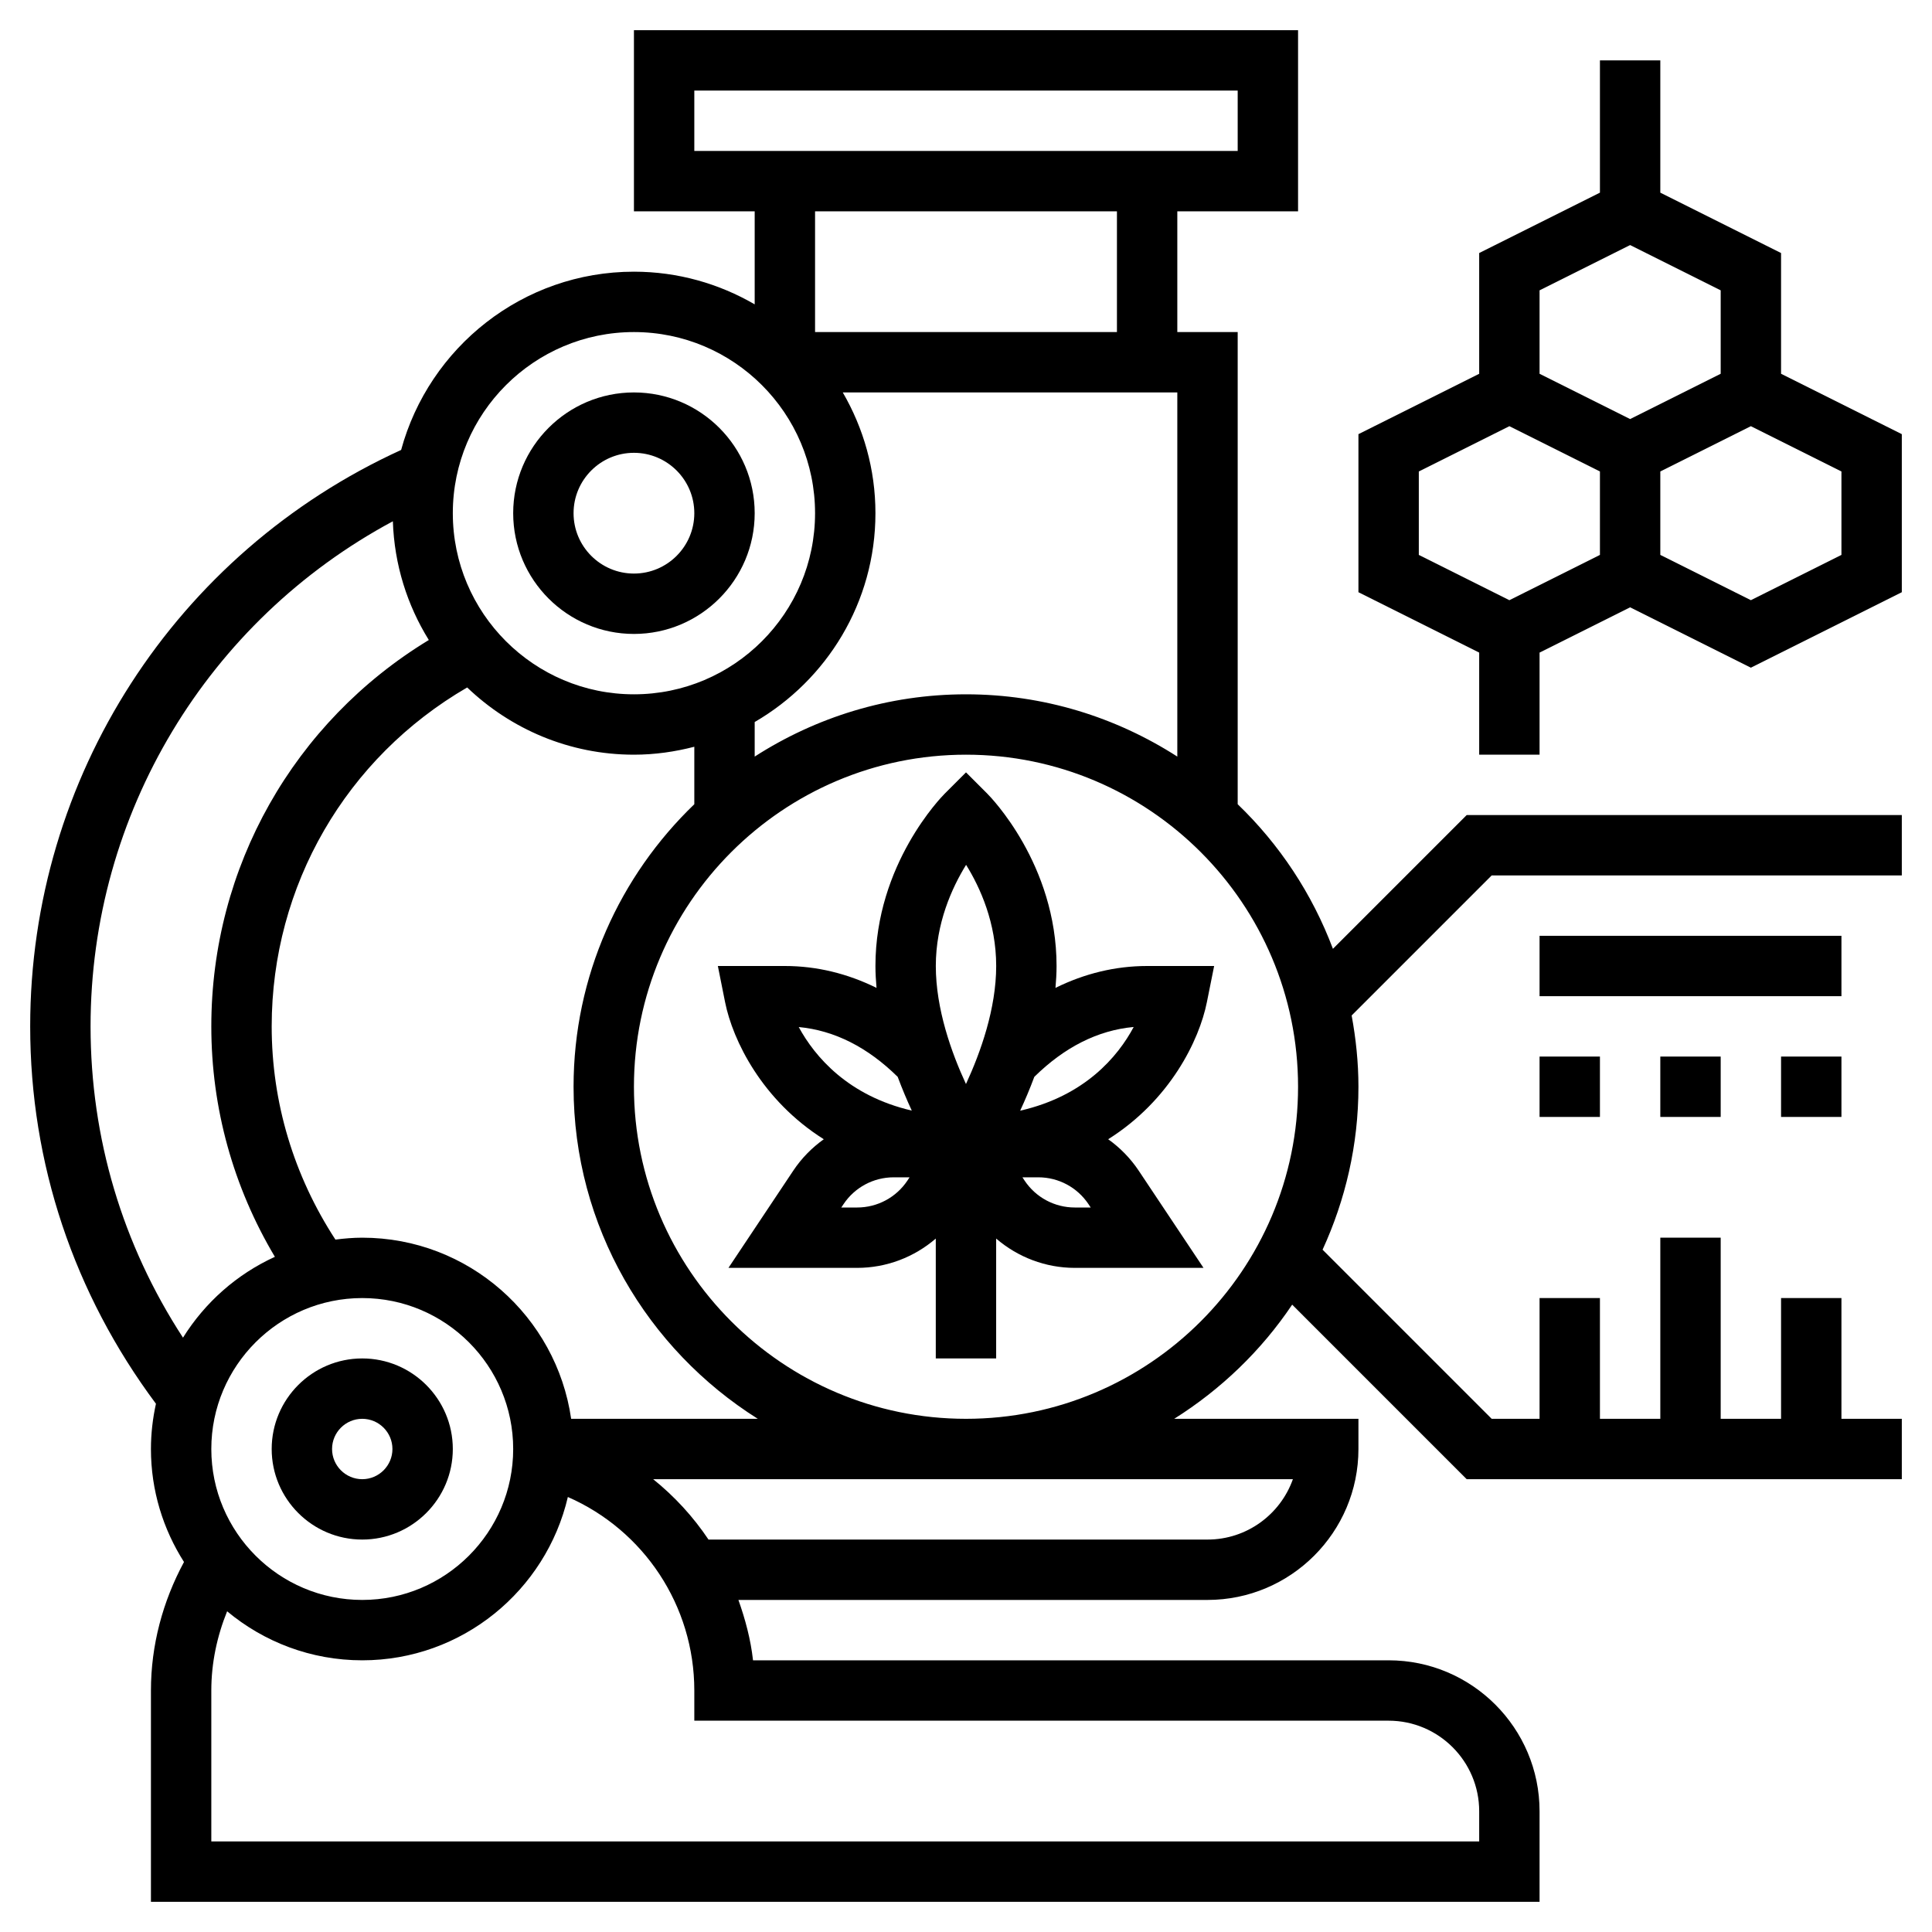
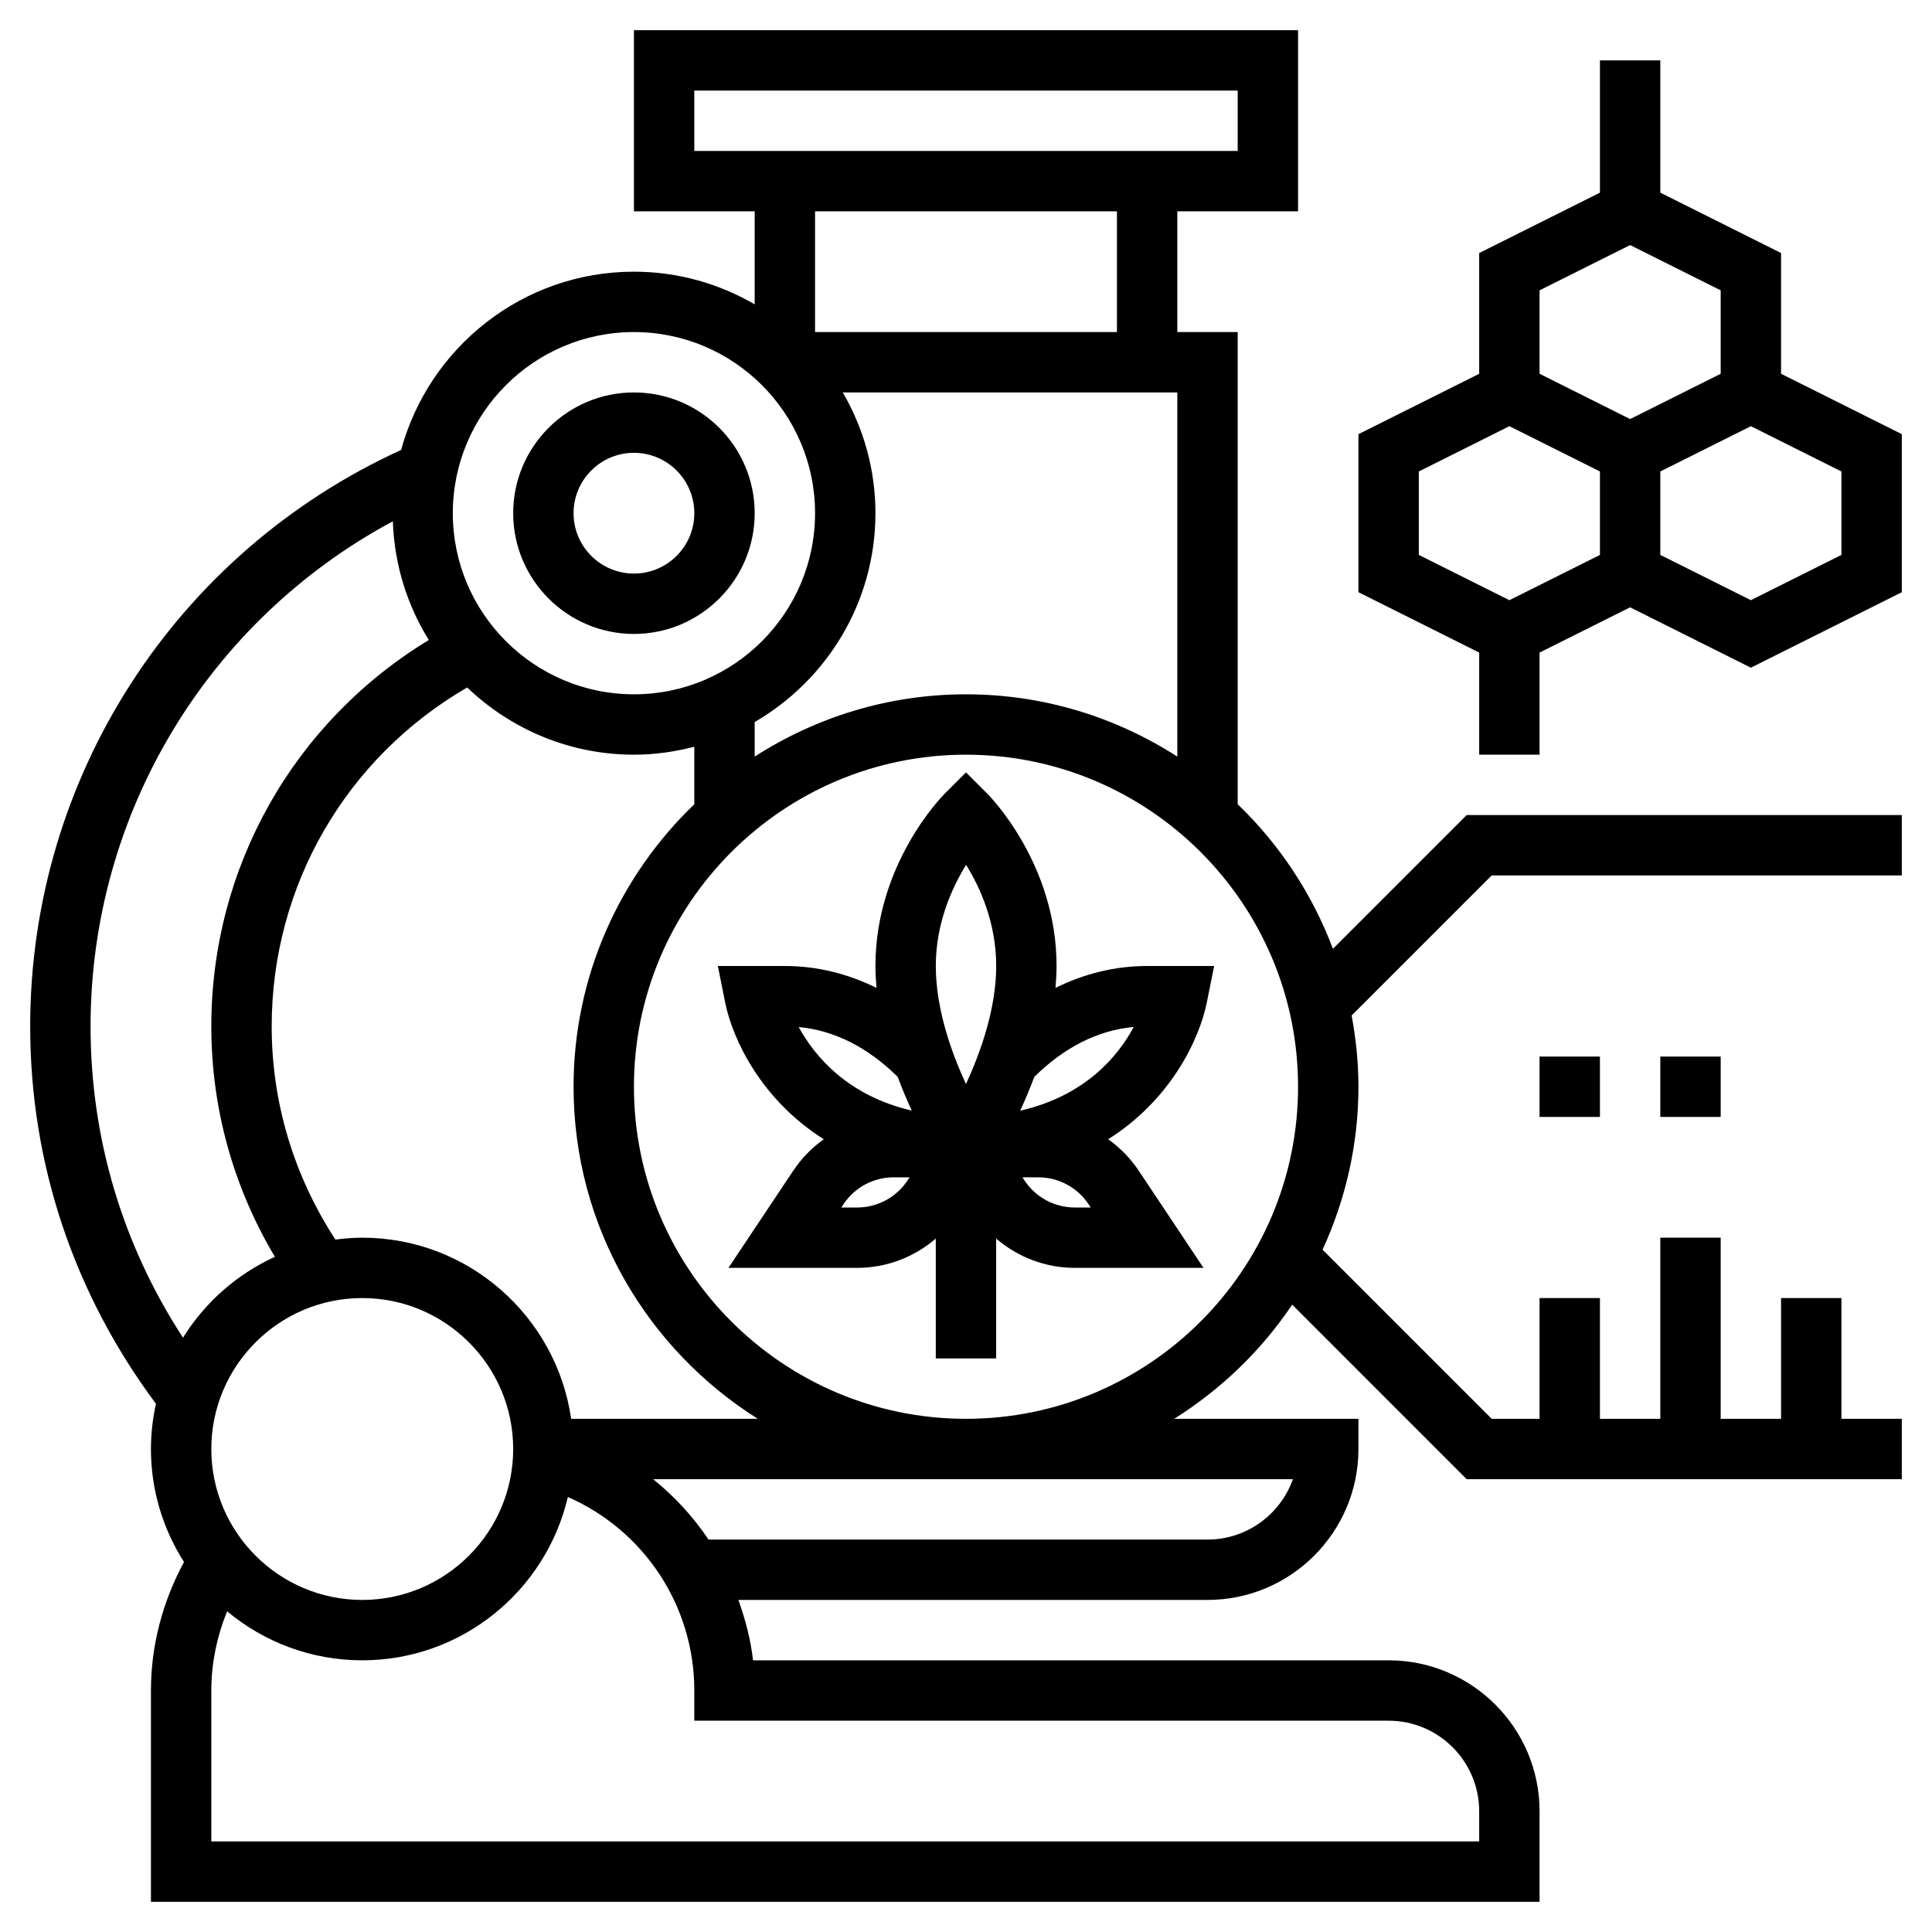
<svg xmlns="http://www.w3.org/2000/svg" id="Layer_5" enable-background="new 0 0 64 64" height="512" viewBox="0 0 64 64" width="512">
  <g>
    <path d="m39.98 33.196.24-1.196h-2.22c-1.057 0-2.078.252-3.036.725.021-.241.036-.482.036-.725 0-3.375-2.199-5.613-2.293-5.707l-.707-.707-.707.707c-.094.094-2.293 2.332-2.293 5.707 0 .243.015.484.036.725-.958-.473-1.979-.725-3.036-.725h-2.22l.239 1.196c.254 1.27 1.226 3.255 3.27 4.543-.392.279-.737.629-1.012 1.042l-2.146 3.219h4.263c.971 0 1.889-.354 2.605-.971v3.971h2v-3.971c.718.617 1.635.971 2.606.971h4.263l-2.146-3.219c-.276-.413-.62-.763-1.012-1.042 2.045-1.288 3.016-3.272 3.27-4.543zm-7.977-4.547c.469.755.997 1.922.997 3.351 0 1.415-.517 2.862-1.001 3.91-.484-1.045-.999-2.49-.999-3.91 0-1.417.533-2.59 1.003-3.351zm-2.266 7.023c.151.404.31.78.467 1.118-2.105-.489-3.208-1.779-3.745-2.768 1.188.112 2.286.673 3.278 1.65zm.322 3.437c-.372.558-.995.891-1.664.891h-.526l.073-.109c.371-.558.994-.891 1.663-.891h.526zm5.546.891c-.67 0-1.292-.333-1.664-.891l-.072-.109h.526c.67 0 1.292.333 1.664.891l.072.109zm-1.811-3.207c.158-.339.318-.716.469-1.121.996-.98 2.099-1.543 3.292-1.652-.529.992-1.629 2.287-3.761 2.773z" />
    <path d="m21 21c2.206 0 4-1.794 4-4s-1.794-4-4-4-4 1.794-4 4 1.794 4 4 4zm0-6c1.103 0 2 .897 2 2s-.897 2-2 2-2-.897-2-2 .897-2 2-2z" />
-     <path d="m12 51c1.654 0 3-1.346 3-3s-1.346-3-3-3-3 1.346-3 3 1.346 3 3 3zm0-4c.551 0 1 .449 1 1s-.449 1-1 1-1-.449-1-1 .449-1 1-1z" />
    <path d="m59 12.382v-4l-4-2v-4.382h-2v4.382l-4 2v4l-4 2v5.236l4 2v3.382h2v-3.382l3-1.5 4 2 5-2.5v-5.236zm-8-2.764 3-1.5 3 1.5v2.764l-3 1.5-3-1.5zm-4 6 3-1.5 3 1.5v2.764l-3 1.5-3-1.5zm14 2.764-3 1.5-3-1.5v-2.764l3-1.5 3 1.5z" />
    <path d="m44.155 31.431c-.689-1.828-1.772-3.46-3.155-4.79v-15.641h-2v-4h4v-6h-22v6h4v3.082c-1.178-.684-2.542-1.082-4-1.082-3.685 0-6.788 2.509-7.712 5.905-7.478 3.414-12.288 10.847-12.288 19.095 0 4.545 1.447 8.852 4.166 12.501-.106.483-.166.984-.166 1.499 0 1.377.405 2.659 1.095 3.743-.705 1.306-1.095 2.759-1.095 4.257v7h46v-3c0-2.757-2.243-5-5-5h-21.055c-.077-.694-.257-1.358-.484-2h15.539c2.757 0 5-2.243 5-5v-1h-6.103c1.551-.976 2.888-2.261 3.908-3.782l5.781 5.782h14.414v-2h-2v-4h-2v4h-2v-6h-2v6h-2v-4h-2v4h-1.586l-5.602-5.602c.755-1.647 1.188-3.471 1.188-5.398 0-.807-.084-1.594-.225-2.361l4.639-4.639h13.586v-2h-14.414zm-12.155-8.431c-2.578 0-4.977.763-7 2.063v-1.145c2.387-1.386 4-3.964 4-6.918 0-1.458-.398-2.822-1.082-4h11.082v12.063c-2.023-1.3-4.422-2.063-7-2.063zm-20 18c-.302 0-.597.026-.889.063-1.378-2.114-2.111-4.54-2.111-7.063 0-4.664 2.465-8.899 6.476-11.227 1.438 1.376 3.382 2.227 5.524 2.227.692 0 1.359-.097 2-.263v1.904c-2.46 2.367-4 5.684-4 9.359 0 4.634 2.444 8.698 6.103 11h-6.183c-.488-3.387-3.401-6-6.92-6zm-5 7c0-2.757 2.243-5 5-5s5 2.243 5 5-2.243 5-5 5-5-2.243-5-5zm16-45h18v2h-18zm14 4v4h-10v-4zm-16 4c3.309 0 6 2.691 6 6s-2.691 6-6 6-6-2.691-6-6 2.691-6 6-6zm-18 23c0-7.048 3.882-13.441 10.014-16.732.048 1.44.477 2.782 1.191 3.933-4.471 2.716-7.205 7.52-7.205 12.799 0 2.708.727 5.32 2.106 7.634-1.26.575-2.317 1.511-3.044 2.678-2.006-3.078-3.062-6.61-3.062-10.312zm43 23c1.654 0 3 1.346 3 3v1h-42v-5c0-.909.188-1.794.524-2.624 1.215 1.013 2.775 1.624 4.476 1.624 3.312 0 6.088-2.315 6.811-5.41 2.512 1.099 4.189 3.593 4.189 6.41v1zm-3.171-8c-.413 1.164-1.525 2-2.829 2h-16.53c-.505-.755-1.122-1.427-1.833-2zm-10.829-2c-6.065 0-11-4.935-11-11s4.935-11 11-11 11 4.935 11 11-4.935 11-11 11z" />
-     <path d="m51 31h10v2h-10z" />
    <path d="m55 35h2v2h-2z" />
-     <path d="m59 35h2v2h-2z" />
    <path d="m51 35h2v2h-2z" />
  </g>
</svg>